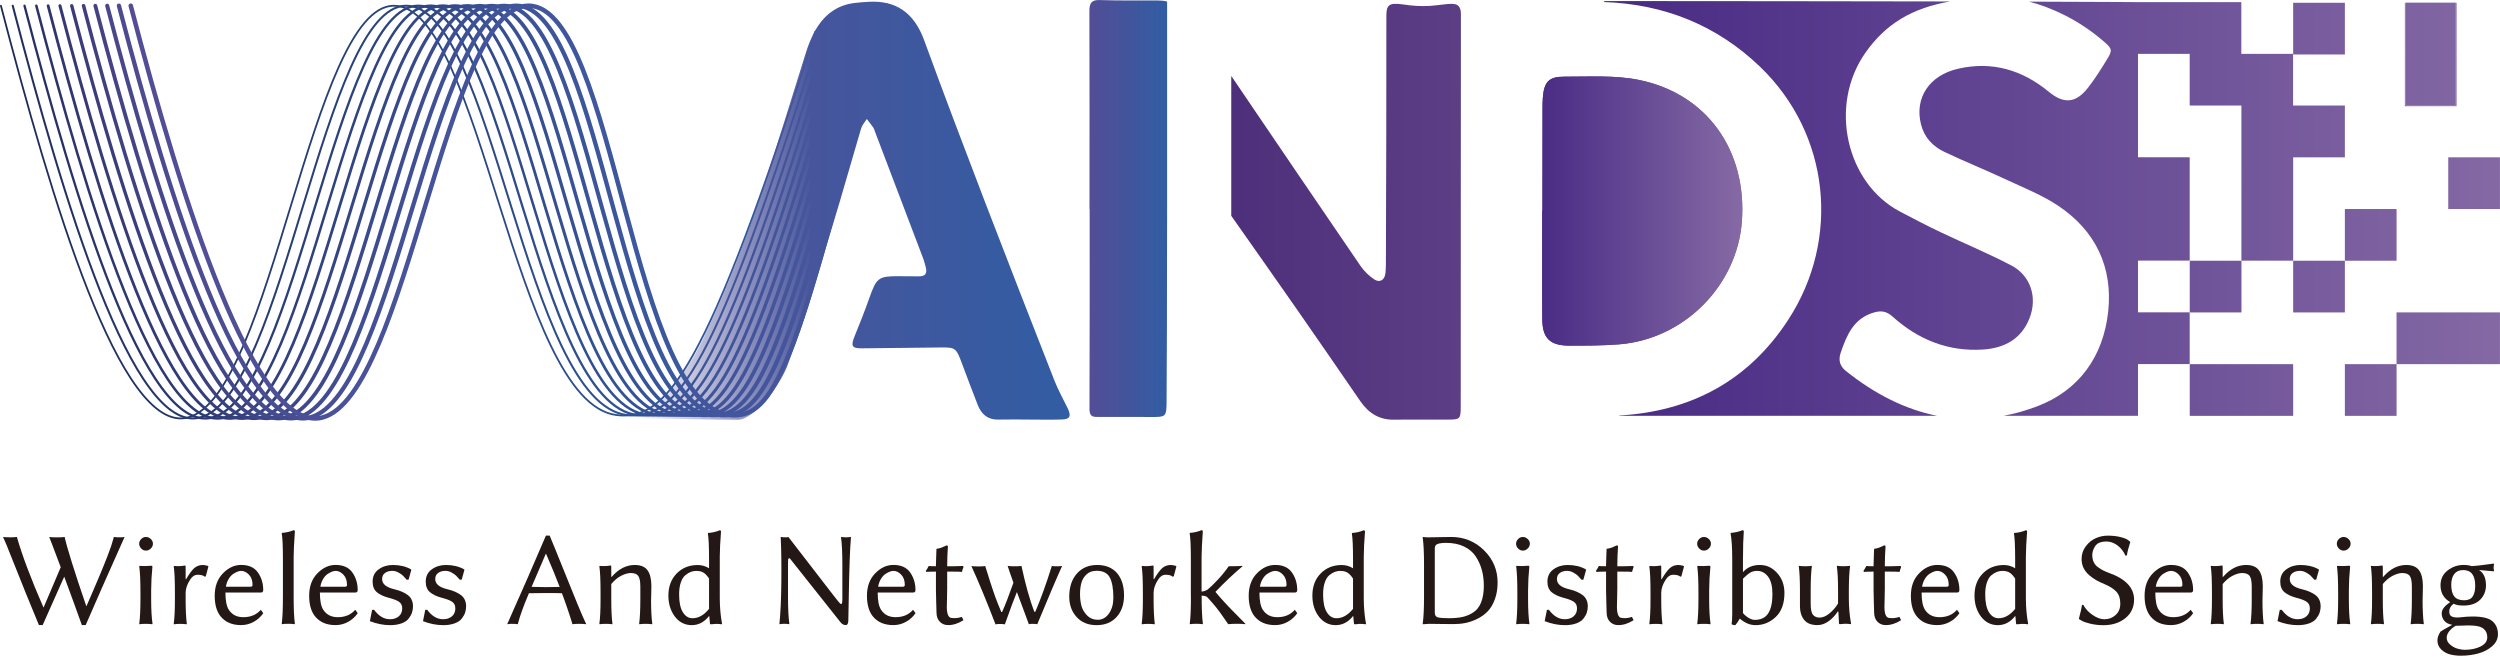
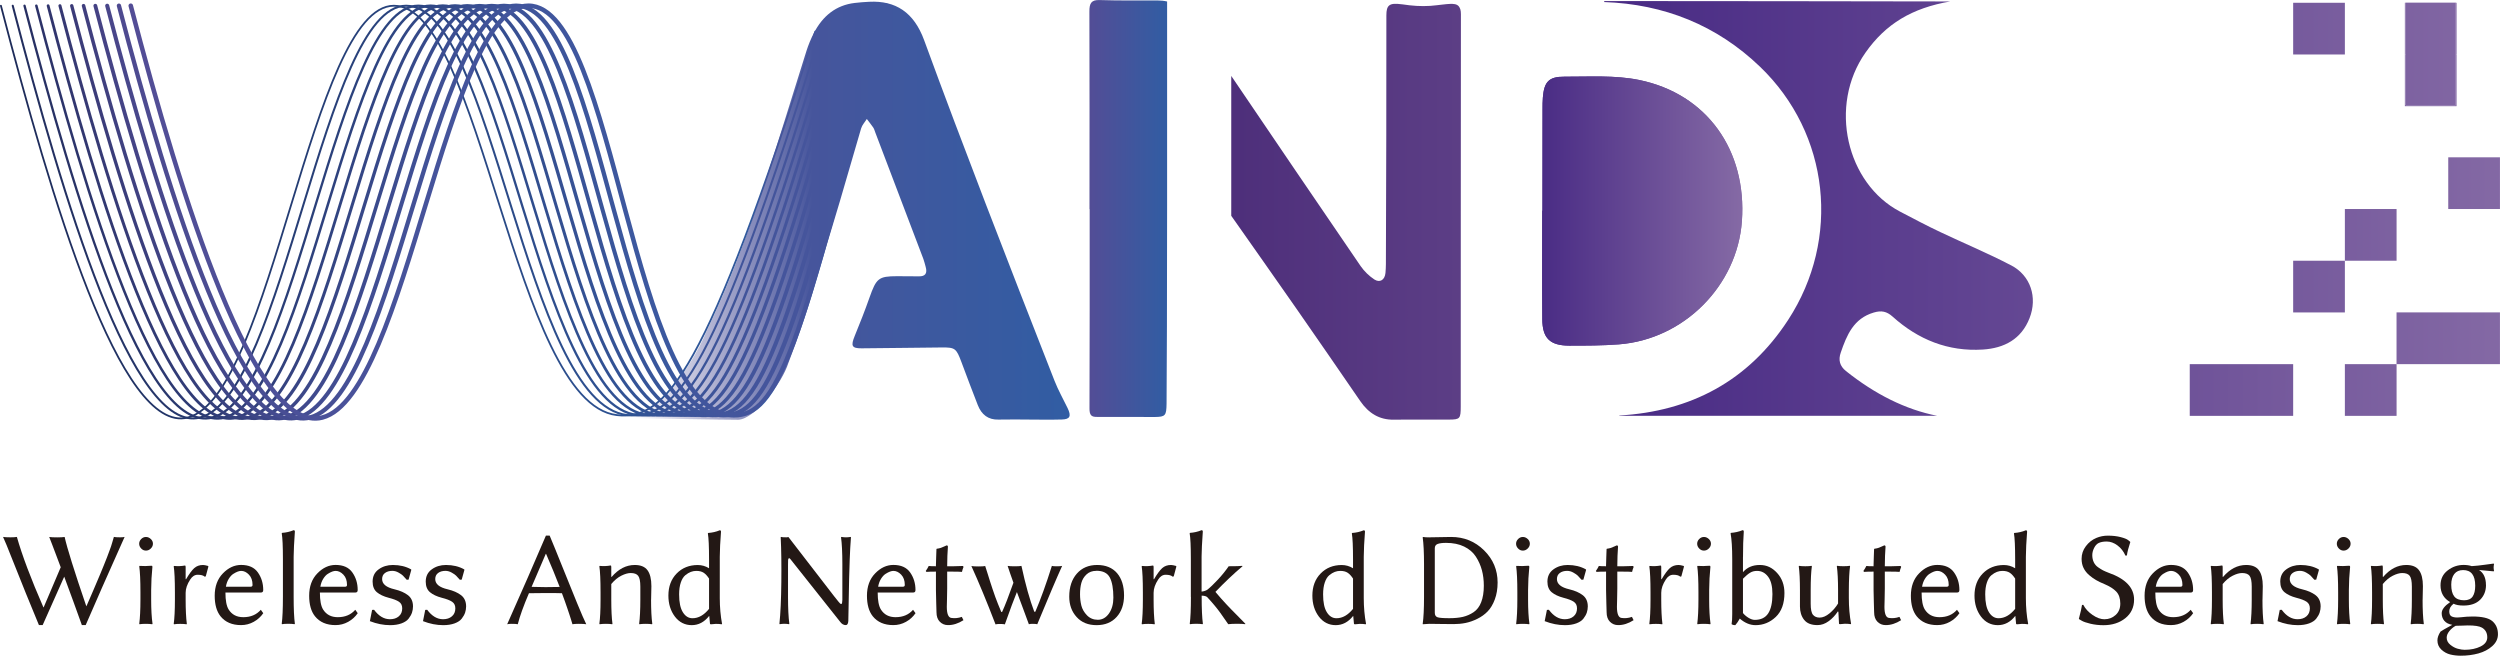
<svg xmlns="http://www.w3.org/2000/svg" xmlns:xlink="http://www.w3.org/1999/xlink" id="_圖層_2" viewBox="0 0 549.71 145.07">
  <defs>
    <linearGradient id="_未命名漸層_4" x1="0" y1="46.63" x2="179.47" y2="46.63" gradientUnits="userSpaceOnUse">
      <stop offset="0" stop-color="#1d2a58" />
      <stop offset="1" stop-color="#315da3" />
    </linearGradient>
    <linearGradient id="_未命名漸層_68" x1="2.57" y1="46.63" x2="180.91" y2="46.63" gradientUnits="userSpaceOnUse">
      <stop offset="0" stop-color="#222d5d" />
      <stop offset="1" stop-color="#315da3" />
    </linearGradient>
    <linearGradient id="_未命名漸層_67" x1="5.14" y1="46.63" x2="182.36" y2="46.63" gradientUnits="userSpaceOnUse">
      <stop offset="0" stop-color="#272f62" />
      <stop offset="1" stop-color="#315da3" />
    </linearGradient>
    <linearGradient id="_未命名漸層_66" x1="7.7" y1="46.63" x2="183.8" y2="46.63" gradientUnits="userSpaceOnUse">
      <stop offset="0" stop-color="#2c3268" />
      <stop offset="1" stop-color="#315da3" />
    </linearGradient>
    <linearGradient id="_未命名漸層_65" x1="10.27" y1="46.63" x2="185.25" y2="46.63" gradientUnits="userSpaceOnUse">
      <stop offset="0" stop-color="#31356d" />
      <stop offset="1" stop-color="#315da3" />
    </linearGradient>
    <linearGradient id="_未命名漸層_64" x1="12.84" y1="46.63" x2="186.69" y2="46.63" gradientUnits="userSpaceOnUse">
      <stop offset="0" stop-color="#363872" />
      <stop offset="1" stop-color="#315da3" />
    </linearGradient>
    <linearGradient id="_未命名漸層_63" x1="15.41" y1="46.63" x2="188.14" y2="46.63" gradientUnits="userSpaceOnUse">
      <stop offset="0" stop-color="#3b3b78" />
      <stop offset="1" stop-color="#315da3" />
    </linearGradient>
    <linearGradient id="_未命名漸層_62" x1="17.98" y1="46.63" x2="189.58" y2="46.63" gradientUnits="userSpaceOnUse">
      <stop offset="0" stop-color="#403f7e" />
      <stop offset="1" stop-color="#315da3" />
    </linearGradient>
    <linearGradient id="_未命名漸層_61" x1="20.55" y1="46.63" x2="191.03" y2="46.63" gradientUnits="userSpaceOnUse">
      <stop offset="0" stop-color="#454284" />
      <stop offset="1" stop-color="#315da3" />
    </linearGradient>
    <linearGradient id="_未命名漸層_60" x1="23.11" y1="46.63" x2="192.47" y2="46.63" gradientUnits="userSpaceOnUse">
      <stop offset="0" stop-color="#49468a" />
      <stop offset="1" stop-color="#315da3" />
    </linearGradient>
    <linearGradient id="_未命名漸層_59" x1="25.68" y1="46.63" x2="193.92" y2="46.63" gradientUnits="userSpaceOnUse">
      <stop offset="0" stop-color="#4e4a90" />
      <stop offset="1" stop-color="#315da3" />
    </linearGradient>
    <linearGradient id="_未命名漸層_6" x1="28.25" y1="46.63" x2="195.36" y2="46.63" gradientUnits="userSpaceOnUse">
      <stop offset="0" stop-color="#534d96" />
      <stop offset="1" stop-color="#315da3" />
    </linearGradient>
    <linearGradient id="_未命名漸層_6-2" x1="239.52" y1="45.84" x2="256.62" y2="45.84" xlink:href="#_未命名漸層_6" />
    <linearGradient id="_未命名漸層_5" x1="262.7" y1="46.56" x2="464.28" y2="46.56" gradientUnits="userSpaceOnUse">
      <stop offset=".03" stop-color="#4d2e7a" />
      <stop offset="1" stop-color="#856aa5" />
    </linearGradient>
    <linearGradient id="_未命名漸層_3" x1="139.3" y1="46.32" x2="235.22" y2="46.32" gradientUnits="userSpaceOnUse">
      <stop offset="0" stop-color="#534d96" stop-opacity="0" />
      <stop offset=".41" stop-color="#46559c" />
      <stop offset="1" stop-color="#315da3" />
    </linearGradient>
    <linearGradient id="_未命名漸層_9" x1="359.59" y1="45.84" x2="554.34" y2="45.84" gradientUnits="userSpaceOnUse">
      <stop offset="0" stop-color="#4a2c85" />
      <stop offset="1" stop-color="#856aa5" />
    </linearGradient>
    <linearGradient id="_未命名漸層_9-2" x1="359.59" y1=".59" x2="554.34" y2=".59" xlink:href="#_未命名漸層_9" />
    <linearGradient id="_未命名漸層_9-3" x1="359.59" y1="45.9" x2="554.34" y2="45.9" xlink:href="#_未命名漸層_9" />
    <linearGradient id="_未命名漸層_9-4" x1="359.59" y1="63.01" x2="554.34" y2="63.01" xlink:href="#_未命名漸層_9" />
    <linearGradient id="_未命名漸層_9-5" x1="359.59" y1="85.75" x2="554.34" y2="85.75" xlink:href="#_未命名漸層_9" />
    <linearGradient id="_未命名漸層_9-6" x1="359.59" y1="6.3" x2="554.34" y2="6.3" xlink:href="#_未命名漸層_9" />
    <linearGradient id="_未命名漸層_9-7" x1="359.59" y1="51.64" x2="554.34" y2="51.64" xlink:href="#_未命名漸層_9" />
    <linearGradient id="_未命名漸層_9-8" x1="359.59" y1="63.01" x2="554.34" y2="63.01" xlink:href="#_未命名漸層_9" />
    <linearGradient id="_未命名漸層_9-9" x1="359.59" y1="74.38" x2="554.34" y2="74.38" xlink:href="#_未命名漸層_9" />
    <linearGradient id="_未命名漸層_9-10" x1="359.59" y1="85.75" x2="554.34" y2="85.75" xlink:href="#_未命名漸層_9" />
    <linearGradient id="_未命名漸層_9-11" x1="359.59" y1="11.87" x2="554.34" y2="11.87" xlink:href="#_未命名漸層_9" />
    <linearGradient id="_未命名漸層_9-12" x1="359.59" y1="6.3" x2="554.34" y2="6.3" xlink:href="#_未命名漸層_9" />
    <linearGradient id="_未命名漸層_9-13" x1="359.59" y1="6.3" x2="554.34" y2="6.3" xlink:href="#_未命名漸層_9" />
    <linearGradient id="_未命名漸層_9-14" x1="359.59" y1="17.66" x2="554.34" y2="17.66" xlink:href="#_未命名漸層_9" />
    <linearGradient id="_未命名漸層_9-15" x1="359.59" y1="40.27" x2="554.34" y2="40.27" xlink:href="#_未命名漸層_9" />
    <linearGradient id="_未命名漸層_9-16" x1="339.1" y1="46.4" x2="383.12" y2="46.4" xlink:href="#_未命名漸層_9" />
    <linearGradient id="_未命名漸層_9-17" x1="339.1" y1="46.4" x2="383.12" y2="46.4" xlink:href="#_未命名漸層_9" />
  </defs>
  <g id="_圖層_1-2">
    <path d="M19.01,133.28c.06-.13.3-.68.72-1.65.42-.96.69-1.58.8-1.85.11-.27.36-.85.74-1.74.38-.89.65-1.53.81-1.91s.39-.96.71-1.73c.32-.77.56-1.38.73-1.83.17-.45.37-.98.59-1.58.23-.6.41-1.13.54-1.61.13-.47.26-.91.39-1.32.23.06.69.09,1.38.09.42,0,.75-.03.98-.09-3.75,8.37-6.6,14.83-8.56,19.39h-.84c-1.15-3.23-2.45-6.79-3.88-10.65l-4.74,10.65h-.82c-.65-1.55-1.6-3.86-2.84-6.91-1.24-3.05-2.29-5.67-3.15-7.87s-1.49-3.73-1.9-4.61c.32.06.87.09,1.66.09.61,0,1.07-.03,1.38-.09,1.16,4.09,3.11,9.25,5.83,15.48h.06c1.96-4.55,3.21-7.49,3.75-8.81-.38-1-.72-1.91-1.03-2.74-.31-.83-.6-1.59-.86-2.27-.26-.69-.48-1.24-.64-1.65.34.06.92.09,1.76.09.75,0,1.29-.03,1.63-.09.53,2.4,2.11,7.47,4.76,15.22h.06Z" style="fill:#231815;" />
    <path d="M31.05,120.61c-.3-.31-.45-.66-.45-1.05s.15-.74.45-1.04.65-.45,1.04-.45.75.15,1.07.45c.32.3.47.65.47,1.04s-.16.74-.47,1.05c-.32.31-.67.46-1.07.46s-.74-.15-1.04-.46ZM30.88,130.25c0-2.61-.09-4.52-.26-5.73l.06-.09c.84.06,1.7.05,2.56-.03.12,0,.19.01.22.04.03.03.05.12.05.26-.17,1.65-.26,3.34-.27,5.07v2.09c0,2.14.1,3.91.3,5.31l-.08.09c-.37-.06-.83-.09-1.4-.09s-1.03.03-1.38.09l-.06-.09c.17-1.31.26-3.09.26-5.31v-1.61Z" style="fill:#231815;" />
    <path d="M40.81,127.32l.09.06c.69-1.18,1.3-2,1.81-2.46.52-.46,1.16-.69,1.93-.69.24,0,.6.07,1.07.2l.12.12-.59,2.19-.23.06c-.3-.28-.81-.42-1.54-.42-.65,0-1.2.35-1.64,1.04-.67,1.02-1.01,1.99-1.01,2.92v1.53c0,2.2.09,3.97.26,5.31l-.06.09c-.35-.06-.82-.09-1.38-.09s-1.03.03-1.38.09l-.06-.09c.17-1.22.26-2.99.26-5.31v-1.61c0-2.72-.09-4.63-.26-5.73l.06-.09c.86.08,1.66.05,2.39-.09.12,0,.17.1.17.3v2.68Z" style="fill:#231815;" />
    <path d="M57.36,134.1l.53.73c-.54.79-1.24,1.42-2.1,1.9-.86.48-1.79.72-2.79.72-1.97,0-3.47-.65-4.51-1.94-.85-1.07-1.28-2.57-1.28-4.51,0-2.04.6-3.69,1.8-4.92,1.2-1.24,2.54-1.86,4.01-1.86,1.68,0,2.91.55,3.69,1.66.78,1.11,1.17,2.4,1.17,3.86,0,.37-.17.55-.52.55h-7.79c0,1.75.24,2.99.71,3.74.71,1.12,1.78,1.68,3.22,1.68,1.62,0,2.9-.54,3.85-1.63ZM49.67,129.01h5.44c.28,0,.42-.13.42-.39,0-.95-.26-1.71-.79-2.26s-1.09-.83-1.71-.83c-.22,0-.47.05-.75.15-.28.1-.6.27-.97.5-.37.23-.7.6-1.01,1.09-.31.5-.52,1.08-.63,1.74Z" style="fill:#231815;" />
    <path d="M62.21,131.27v-8.31c0-2.81-.09-4.71-.26-5.69l.06-.1c.88-.06,1.74-.25,2.56-.59.17,0,.26.1.27.3-.17,2.38-.26,4.23-.27,5.54v8.84c0,2.63.09,4.6.27,5.9l-.07.09c-.36-.06-.82-.09-1.38-.09s-1.03.03-1.38.09l-.06-.09c.17-1.26.26-3.22.26-5.9Z" style="fill:#231815;" />
    <path d="M78.13,134.1l.53.73c-.54.79-1.24,1.42-2.1,1.9-.86.48-1.79.72-2.79.72-1.97,0-3.47-.65-4.51-1.94-.85-1.07-1.28-2.57-1.28-4.51,0-2.04.6-3.69,1.8-4.92,1.2-1.24,2.54-1.86,4.01-1.86,1.68,0,2.91.55,3.69,1.66.78,1.11,1.17,2.4,1.17,3.86,0,.37-.17.55-.52.55h-7.79c0,1.75.24,2.99.71,3.74.71,1.12,1.78,1.68,3.22,1.68,1.62,0,2.9-.54,3.85-1.63ZM70.44,129.01h5.44c.28,0,.42-.13.42-.39,0-.95-.26-1.71-.79-2.26s-1.09-.83-1.71-.83c-.22,0-.47.05-.75.15-.28.1-.6.27-.97.5-.37.23-.7.6-1.01,1.09-.31.5-.52,1.08-.63,1.74Z" style="fill:#231815;" />
    <path d="M81.8,134.11l.45-.03c1.02,1.38,2.18,2.07,3.48,2.08.81,0,1.46-.21,1.96-.64.5-.43.75-1.01.75-1.75,0-.66-.24-1.14-.72-1.46-.48-.32-1.23-.61-2.26-.87-1.1-.29-1.97-.7-2.59-1.22-.62-.52-.94-1.3-.94-2.33,0-1.16.44-2.06,1.33-2.7.88-.64,1.92-.96,3.12-.96,1.53,0,2.86.32,4,.96l.06.11-.6,2.15-.41.03c-.38-.42-.65-.72-.83-.91-.18-.18-.49-.4-.95-.66-.45-.26-.92-.39-1.39-.39-.65,0-1.19.16-1.61.47-.42.31-.63.76-.63,1.34,0,1.08.91,1.83,2.74,2.25,1.22.29,2.2.72,2.94,1.29s1.11,1.4,1.11,2.48c0,.46-.08.91-.22,1.35-.15.44-.4.88-.74,1.32-.34.44-.87.79-1.57,1.05-.71.26-1.54.39-2.5.39-1.46,0-2.94-.29-4.45-.88l.49-2.47Z" style="fill:#231815;" />
    <path d="M93.48,134.11l.45-.03c1.02,1.38,2.18,2.07,3.48,2.08.81,0,1.46-.21,1.96-.64.5-.43.75-1.01.75-1.75,0-.66-.24-1.14-.72-1.46-.48-.32-1.23-.61-2.26-.87-1.1-.29-1.97-.7-2.59-1.22-.62-.52-.94-1.3-.94-2.33,0-1.16.44-2.06,1.33-2.7.88-.64,1.92-.96,3.12-.96,1.53,0,2.86.32,4,.96l.06.11-.6,2.15-.41.03c-.38-.42-.65-.72-.83-.91-.18-.18-.49-.4-.95-.66-.45-.26-.92-.39-1.39-.39-.65,0-1.19.16-1.61.47-.42.31-.63.76-.63,1.34,0,1.08.91,1.83,2.74,2.25,1.22.29,2.2.72,2.94,1.29s1.11,1.4,1.11,2.48c0,.46-.08.91-.22,1.35-.15.44-.4.88-.74,1.32-.34.44-.87.79-1.57,1.05-.71.26-1.54.39-2.5.39-1.46,0-2.94-.29-4.45-.88l.49-2.47Z" style="fill:#231815;" />
    <path d="M116.31,130.43c-.59,1.37-1.09,2.64-1.51,3.8s-.73,2.17-.95,3.03c-.24-.06-.67-.09-1.32-.09-.44,0-.78.03-1.01.09,3.27-7.33,6.11-13.83,8.52-19.49h.82c.67,1.59,1.62,3.91,2.84,6.96,1.22,3.05,2.29,5.68,3.2,7.9.91,2.22,1.58,3.76,2.01,4.63-.32-.06-.86-.09-1.65-.09-.61,0-1.08.03-1.39.09-.04-.13-.08-.29-.14-.47-.05-.18-.12-.42-.22-.72-.09-.3-.2-.64-.33-1.02-.12-.38-.26-.8-.42-1.25s-.33-.98-.54-1.56c-.21-.58-.43-1.18-.66-1.8-.65-.02-1.26-.03-1.83-.04s-1.12,0-1.63,0c-1.13,0-2.4.01-3.81.04ZM123.06,129.05c-.42-1.1-.88-2.26-1.38-3.47-.49-1.21-1.03-2.48-1.61-3.8h-.06l-3.12,7.26c.23,0,.72,0,1.47.03.75.02,1.29.03,1.62.03.83,0,1.86-.01,3.07-.04Z" style="fill:#231815;" />
    <path d="M143.16,131.86c0,2.24.09,4.01.27,5.31l-.07.09c-.36-.06-.82-.09-1.38-.09s-1.03.03-1.38.09l-.06-.09c.17-1.31.26-3.09.26-5.31v-2.88c0-1.16-.16-1.95-.47-2.36-.31-.41-.86-.62-1.65-.62-.6,0-1.29.2-2.07.59-.78.39-1.51,1-2.2,1.83v3.44c0,2.28.09,4.06.26,5.31l-.06.09c-.35-.06-.82-.09-1.38-.09s-1.03.03-1.38.09l-.06-.09c.17-1.2.26-2.97.26-5.31v-1.61c0-2.72-.09-4.63-.26-5.73l.06-.09c.86.08,1.66.05,2.39-.09.12,0,.17.1.17.3v2.15l.06.09c1.52-1.77,3.21-2.65,5.1-2.65,1.29,0,2.23.38,2.8,1.15.57.77.86,1.94.86,3.51,0,.32,0,.81-.03,1.48-.02.67-.03,1.17-.03,1.48Z" style="fill:#231815;" />
    <path d="M155.91,135.46c-1.05,1.33-2.32,2-3.81,2s-2.75-.63-3.7-1.88c-.95-1.26-1.43-2.8-1.43-4.62,0-2,.61-3.62,1.82-4.86,1.21-1.24,2.76-1.86,4.64-1.86.88,0,1.71.24,2.48.71v-1.93c0-2.84-.09-4.75-.26-5.73l.06-.1c.88-.06,1.74-.25,2.56-.59.17,0,.26.1.27.3-.17,2.18-.26,4.03-.27,5.54v9.08c0,1.99.17,3.87.5,5.66l-.06.09c-.39-.06-.83-.09-1.31-.09-.23,0-.57.03-1.02.09-.17,0-.26-.03-.26-.09l-.16-1.71h-.06ZM155.91,133.87v-6.65c-.38-.58-.77-1.01-1.18-1.28-.41-.27-.95-.41-1.62-.41-.41,0-.82.07-1.21.22-.39.15-.8.39-1.21.73-.41.34-.74.87-.99,1.6-.25.73-.37,1.61-.37,2.63,0,1.73.27,3.03.82,3.91.55.88,1.25,1.32,2.12,1.32,1.32,0,2.53-.69,3.64-2.06Z" style="fill:#231815;" />
    <path d="M171.65,118.15l.06-.09c.15.06.57.09,1.24.09l.42-.06,10.1,13.09c.79,1.02,1.25,1.56,1.4,1.62.14.07.24-.02.29-.27.03-.14.05-.35.06-.62v-7.86c0-2.53-.1-4.5-.29-5.9l.06-.09c.36.06.7.09,1.03.09s.67-.03,1.03-.09l.06.09c-.12,1.54-.21,3.14-.27,4.82s-.11,3.07-.13,4.18c-.02,1.11-.05,2.68-.09,4.73-.04,2.04-.07,3.6-.09,4.66-.04.6-.22.91-.55.91-.48,0-.9-.24-1.25-.73l-10.31-12.99c-.3-.38-.52-.65-.64-.81s-.24-.21-.33-.16-.15.18-.16.38-.02.55-.02,1.06v7.05c0,2.54.1,4.51.29,5.91l-.06.09c-.35-.06-.7-.09-1.03-.09s-.67.03-1.03.09l-.06-.09c.24-2.28.38-5.34.42-9.17.04-3.83,0-7.11-.14-9.85Z" style="fill:#231815;" />
    <path d="M200.78,134.1l.53.73c-.54.79-1.24,1.42-2.1,1.9-.86.48-1.79.72-2.79.72-1.97,0-3.47-.65-4.51-1.94-.85-1.07-1.28-2.57-1.28-4.51,0-2.04.6-3.69,1.8-4.92,1.2-1.24,2.54-1.86,4.01-1.86,1.68,0,2.91.55,3.69,1.66.78,1.11,1.17,2.4,1.17,3.86,0,.37-.17.55-.52.55h-7.79c0,1.75.24,2.99.71,3.74.71,1.12,1.78,1.68,3.22,1.68,1.62,0,2.9-.54,3.85-1.63ZM193.09,129.01h5.44c.28,0,.42-.13.42-.39,0-.95-.26-1.71-.79-2.26s-1.09-.83-1.71-.83c-.22,0-.47.05-.75.15-.28.1-.6.27-.97.5-.37.23-.7.6-1.01,1.09-.31.5-.52,1.08-.63,1.74Z" style="fill:#231815;" />
    <path d="M205.79,124.52c0-.61.02-1.3.06-2.09.04-.79.06-1.35.06-1.68l.06-.09c.31-.04.58-.09.8-.16.22-.07.47-.17.75-.3.28-.13.49-.22.63-.28.18,0,.27.1.28.29-.1,1.26-.15,2.69-.16,4.3h1.4c.38,0,1.06-.02,2.06-.06l.14.2c-.15.36-.27.72-.35,1.1-.39-.04-1.1-.06-2.13-.06h-1.12v3.76c0,.68-.01,1.46-.04,2.33-.03.87-.04,1.42-.04,1.64,0,1.53.33,2.35.98,2.45.76.12,1.53.05,2.32-.23l.36.73c-1.14.73-2.28,1.09-3.41,1.08-.71,0-1.3-.25-1.79-.74-.49-.49-.73-1.19-.73-2.1,0-.22-.02-.92-.06-2.08-.04-1.16-.06-2.08-.06-2.76v-4.08c-.92,0-1.62.02-2.1.06l-.14-.2c.28-.39.49-.76.65-1.1.28.04.81.06,1.6.06Z" style="fill:#231815;" />
    <path d="M218.9,137.29c-1.91-4.97-3.68-9.25-5.31-12.83.32.06.84.09,1.56.09s1.22-.03,1.48-.09c.06.17.23.72.52,1.63s.47,1.51.56,1.79c.09.28.26.8.51,1.56.25.76.46,1.36.62,1.79s.36.95.6,1.57c.24.62.48,1.2.72,1.75h.19c.61-1.31,1.44-3.46,2.49-6.42-.5-1.39-.93-2.62-1.28-3.7.32.06.84.09,1.56.09s1.22-.03,1.48-.09c.89,4.12,1.83,7.48,2.82,10.08h.23c1.16-2.71,2.38-6.07,3.64-10.08.17.06.5.09.99.09.67,0,1.09-.03,1.27-.09-1.18,2.59-3,6.87-5.47,12.83-.17-.06-.54-.09-1.09-.09-.32,0-.57.03-.76.09-.29-.8-.73-1.99-1.32-3.57-.59-1.58-1.03-2.75-1.31-3.51-.59,1.42-1.47,3.79-2.65,7.11-.17-.06-.53-.09-1.07-.09-.45,0-.77.03-.96.09Z" style="fill:#231815;" />
    <path d="M235.11,131.18c0-2.1.56-3.78,1.67-5.05,1.12-1.27,2.6-1.9,4.47-1.9s3.35.6,4.38,1.8c1.02,1.2,1.53,2.83,1.53,4.89,0,1.95-.54,3.53-1.62,4.73-1.08,1.2-2.55,1.81-4.41,1.81s-3.31-.59-4.39-1.78c-1.09-1.19-1.63-2.69-1.63-4.5ZM241.05,125.52c-.87,0-1.58.26-2.14.78s-.94,1.15-1.14,1.88c-.2.73-.29,1.56-.29,2.49,0,.87.1,1.7.29,2.48.2.78.61,1.5,1.24,2.15s1.43.98,2.39.98,1.79-.46,2.44-1.38c.64-.92.97-2.07.97-3.47,0-1.96-.26-3.44-.78-4.44-.52-.99-1.51-1.49-2.97-1.49Z" style="fill:#231815;" />
    <path d="M253.65,127.32l.09.06c.69-1.18,1.3-2,1.81-2.46.52-.46,1.16-.69,1.93-.69.24,0,.6.07,1.07.2l.12.12-.59,2.19-.23.06c-.3-.28-.81-.42-1.54-.42-.65,0-1.2.35-1.64,1.04-.67,1.02-1.01,1.99-1.01,2.92v1.53c0,2.2.09,3.97.26,5.31l-.06.09c-.35-.06-.82-.09-1.38-.09s-1.03.03-1.38.09l-.06-.09c.17-1.22.26-2.99.26-5.31v-1.61c0-2.72-.09-4.63-.26-5.73l.06-.09c.86.08,1.66.05,2.39-.09.12,0,.17.1.17.3v2.68Z" style="fill:#231815;" />
    <path d="M261.85,131.27v-8.31c0-2.81-.09-4.71-.26-5.69l.06-.1c.88-.06,1.74-.25,2.56-.59.17,0,.26.1.27.3-.17,2.38-.26,4.23-.27,5.54v7.66c.22-.02.45-.06.68-.14.23-.07.44-.17.61-.29.6-.47,1.38-1.22,2.33-2.24s1.72-1.99,2.34-2.9c1.61,0,2.61-.03,2.98-.09l.06.09c-1.93,1.63-3.92,3.51-5.96,5.64.84,1,1.63,1.89,2.35,2.66s1.49,1.57,2.32,2.39c.83.82,1.46,1.47,1.92,1.96l-.06.09c-.3-.06-.89-.09-1.77-.09-.79,0-1.44.03-1.94.09-.86-1.24-1.45-2.07-1.74-2.49-.3-.42-.7-.94-1.21-1.56-.51-.62-1.07-1.25-1.68-1.91-.22-.19-.62-.3-1.21-.32v.29c0,2.63.09,4.6.27,5.9l-.07.09c-.36-.06-.82-.09-1.38-.09s-1.03.03-1.38.09l-.06-.09c.17-1.26.26-3.22.26-5.9Z" style="fill:#231815;" />
-     <path d="M284.72,134.1l.53.73c-.54.79-1.24,1.42-2.1,1.9-.86.48-1.79.72-2.79.72-1.97,0-3.47-.65-4.51-1.94-.85-1.07-1.28-2.57-1.28-4.51,0-2.04.6-3.69,1.8-4.92,1.2-1.24,2.54-1.86,4.01-1.86,1.68,0,2.91.55,3.69,1.66.78,1.11,1.17,2.4,1.17,3.86,0,.37-.17.55-.52.55h-7.79c0,1.75.24,2.99.71,3.74.71,1.12,1.78,1.68,3.22,1.68,1.62,0,2.9-.54,3.85-1.63ZM277.03,129.01h5.44c.28,0,.42-.13.42-.39,0-.95-.26-1.71-.79-2.26s-1.09-.83-1.71-.83c-.22,0-.47.05-.75.15-.28.1-.6.27-.97.5-.37.23-.7.6-1.01,1.09-.31.5-.52,1.08-.63,1.74Z" style="fill:#231815;" />
    <path d="M297.51,135.46c-1.05,1.33-2.32,2-3.81,2s-2.75-.63-3.7-1.88c-.95-1.26-1.43-2.8-1.43-4.62,0-2,.61-3.62,1.82-4.86,1.21-1.24,2.76-1.86,4.64-1.86.88,0,1.71.24,2.48.71v-1.93c0-2.84-.09-4.75-.26-5.73l.06-.1c.88-.06,1.74-.25,2.56-.59.17,0,.26.1.27.3-.17,2.18-.26,4.03-.27,5.54v9.08c0,1.99.17,3.87.5,5.66l-.06.09c-.39-.06-.83-.09-1.31-.09-.23,0-.57.03-1.02.09-.17,0-.26-.03-.26-.09l-.16-1.71h-.06ZM297.51,133.87v-6.65c-.38-.58-.77-1.01-1.18-1.28-.41-.27-.95-.41-1.62-.41-.41,0-.82.07-1.21.22-.39.15-.8.39-1.21.73-.41.34-.74.87-.99,1.6-.25.73-.37,1.61-.37,2.63,0,1.73.27,3.03.82,3.91.55.88,1.25,1.32,2.12,1.32,1.32,0,2.53-.69,3.64-2.06Z" style="fill:#231815;" />
    <path d="M314.31,118.15c.62,0,1.42-.01,2.39-.04.97-.03,1.77-.04,2.39-.04,2.83,0,5.25.98,7.23,2.94,1.99,1.96,2.98,4.32,2.98,7.08,0,1.39-.21,2.63-.62,3.73s-.94,1.97-1.58,2.63c-.64.66-1.4,1.2-2.28,1.63-.87.43-1.73.73-2.58.9s-1.72.25-2.62.25c-1.09,0-2.09,0-3.02-.03-.93-.02-1.69-.03-2.3-.03l-1.44.09-.03-.09c.19-1.33.29-3.3.29-5.9v-7.21c0-2.53-.1-4.5-.29-5.9l.06-.09c.31.06.79.09,1.41.09ZM315.49,134.75c0,.49.19.81.56.96.38.15,1.26.22,2.65.22,1.14,0,2.13-.1,2.97-.29.84-.2,1.62-.54,2.35-1.03s1.29-1.22,1.67-2.2c.38-.97.58-2.18.58-3.62,0-1.22-.14-2.35-.42-3.4-.28-1.05-.72-2.05-1.33-2.99-.61-.94-1.47-1.68-2.58-2.22-1.11-.54-2.43-.81-3.97-.81-.83,0-1.45.08-1.86.24-.41.16-.62.47-.62.94v14.21Z" style="fill:#231815;" />
    <path d="M333.81,120.61c-.3-.31-.45-.66-.45-1.05s.15-.74.45-1.04.65-.45,1.04-.45.75.15,1.07.45c.32.3.47.65.47,1.04s-.16.74-.47,1.05c-.32.31-.67.46-1.07.46s-.74-.15-1.04-.46ZM333.64,130.25c0-2.61-.09-4.52-.26-5.73l.06-.09c.84.06,1.7.05,2.56-.03.12,0,.19.01.22.04.03.03.05.12.05.26-.17,1.65-.26,3.34-.27,5.07v2.09c0,2.14.1,3.91.3,5.31l-.08.09c-.37-.06-.83-.09-1.4-.09s-1.03.03-1.38.09l-.06-.09c.17-1.31.26-3.09.26-5.31v-1.61Z" style="fill:#231815;" />
    <path d="M340.12,134.11l.45-.03c1.02,1.38,2.18,2.07,3.48,2.08.81,0,1.46-.21,1.96-.64.5-.43.75-1.01.75-1.75,0-.66-.24-1.14-.72-1.46-.48-.32-1.23-.61-2.26-.87-1.1-.29-1.97-.7-2.59-1.22-.62-.52-.94-1.3-.94-2.33,0-1.16.44-2.06,1.33-2.7.88-.64,1.92-.96,3.12-.96,1.53,0,2.86.32,4,.96l.06.11-.6,2.15-.41.03c-.38-.42-.65-.72-.83-.91-.18-.18-.49-.4-.95-.66-.45-.26-.92-.39-1.39-.39-.65,0-1.19.16-1.61.47-.42.31-.63.76-.63,1.34,0,1.08.91,1.83,2.74,2.25,1.22.29,2.2.72,2.94,1.29s1.11,1.4,1.11,2.48c0,.46-.08.91-.22,1.35-.15.44-.4.88-.74,1.32-.34.44-.87.79-1.57,1.05-.71.26-1.54.39-2.5.39-1.46,0-2.94-.29-4.45-.88l.49-2.47Z" style="fill:#231815;" />
    <path d="M353.14,124.52c0-.61.02-1.3.06-2.09.04-.79.06-1.35.06-1.68l.06-.09c.31-.04.58-.09.8-.16.22-.07.47-.17.75-.3.28-.13.49-.22.63-.28.18,0,.27.1.28.29-.1,1.26-.15,2.69-.16,4.3h1.4c.38,0,1.06-.02,2.06-.06l.14.2c-.15.36-.27.72-.35,1.1-.39-.04-1.1-.06-2.13-.06h-1.12v3.76c0,.68-.01,1.46-.04,2.33-.03.87-.04,1.42-.04,1.64,0,1.53.33,2.35.98,2.45.76.12,1.53.05,2.32-.23l.36.73c-1.14.73-2.28,1.09-3.41,1.08-.71,0-1.3-.25-1.79-.74-.49-.49-.73-1.19-.73-2.1,0-.22-.02-.92-.06-2.08-.04-1.16-.06-2.08-.06-2.76v-4.08c-.92,0-1.62.02-2.1.06l-.14-.2c.28-.39.49-.76.65-1.1.28.04.81.06,1.6.06Z" style="fill:#231815;" />
    <path d="M365.27,127.32l.09.06c.69-1.18,1.3-2,1.81-2.46.52-.46,1.16-.69,1.93-.69.24,0,.6.07,1.07.2l.12.12-.59,2.19-.23.06c-.3-.28-.81-.42-1.54-.42-.65,0-1.2.35-1.64,1.04-.67,1.02-1.01,1.99-1.01,2.92v1.53c0,2.2.09,3.97.26,5.31l-.06.09c-.35-.06-.82-.09-1.38-.09s-1.03.03-1.38.09l-.06-.09c.17-1.22.26-2.99.26-5.31v-1.61c0-2.72-.09-4.63-.26-5.73l.06-.09c.86.08,1.66.05,2.39-.09.12,0,.17.1.17.3v2.68Z" style="fill:#231815;" />
    <path d="M373.63,120.61c-.3-.31-.45-.66-.45-1.05s.15-.74.45-1.04.65-.45,1.04-.45.75.15,1.07.45c.32.3.47.65.47,1.04s-.16.74-.47,1.05c-.32.31-.67.46-1.07.46s-.74-.15-1.04-.46ZM373.46,130.25c0-2.61-.09-4.52-.26-5.73l.06-.09c.84.06,1.7.05,2.56-.03.12,0,.19.01.22.04.03.03.05.12.05.26-.17,1.65-.26,3.34-.27,5.07v2.09c0,2.14.1,3.91.3,5.31l-.08.09c-.37-.06-.83-.09-1.4-.09s-1.03.03-1.38.09l-.06-.09c.17-1.31.26-3.09.26-5.31v-1.61Z" style="fill:#231815;" />
    <path d="M383.25,122.5v3.31c.9-1.05,2.13-1.58,3.69-1.58s2.75.59,3.82,1.76,1.61,2.64,1.61,4.41c0,2.3-.64,4.05-1.91,5.26-1.27,1.2-2.75,1.8-4.44,1.8-1.2,0-2.36-.48-3.47-1.44-.32.58-.64,1.06-.98,1.44-.39,0-.67-.08-.82-.23.1-.51.14-1.25.14-2.22v-12.05c0-2.48-.12-4.37-.36-5.69l.06-.1c.88-.06,1.74-.25,2.58-.59.17,0,.26.1.26.31-.12,1.55-.17,3.42-.17,5.61ZM383.25,134.8c.32.39.72.74,1.21,1.04s.95.46,1.38.46c1.35,0,2.34-.48,2.96-1.43.62-.95.93-2.37.93-4.24,0-1.71-.32-2.99-.96-3.83-.64-.85-1.45-1.27-2.43-1.27-.57,0-1.07.13-1.5.39-.44.26-.97.71-1.59,1.33v7.55Z" style="fill:#231815;" />
    <path d="M404.1,134.46c-.55.84-1.22,1.56-2.01,2.13-.79.58-1.61.86-2.46.86-1.35,0-2.33-.39-2.94-1.17-.61-.78-.91-1.75-.91-2.92v-3.54c0-2.28-.09-4.05-.26-5.31l.06-.09c.35.06.82.09,1.38.09s1.03-.03,1.38-.09l.06.09c-.17,1.18-.26,2.95-.26,5.31v2.92c0,1.24.17,2.06.52,2.46.34.4.83.6,1.45.6.69,0,1.41-.31,2.17-.93.75-.62,1.38-1.34,1.88-2.17v-2.89c0-2.24-.09-4.01-.27-5.31l.06-.09c.36.06.82.09,1.4.09s1.04-.03,1.39-.09l.06.09c-.17,1.18-.26,2.95-.27,5.31v1.68c0,1.99.16,3.87.49,5.66l-.06.09c-.39-.06-.83-.09-1.3-.09-.23,0-.58.03-1.03.09-.17,0-.26-.03-.26-.09l-.14-2.62-.12-.09Z" style="fill:#231815;" />
    <path d="M411.96,124.52c0-.61.02-1.3.06-2.09.04-.79.06-1.35.06-1.68l.06-.09c.31-.04.58-.09.8-.16.22-.07.47-.17.75-.3.28-.13.49-.22.63-.28.18,0,.27.1.28.29-.1,1.26-.15,2.69-.16,4.3h1.4c.38,0,1.06-.02,2.06-.06l.14.2c-.15.36-.27.72-.35,1.1-.39-.04-1.1-.06-2.13-.06h-1.12v3.76c0,.68-.01,1.46-.04,2.33-.03.87-.04,1.42-.04,1.64,0,1.53.33,2.35.98,2.45.76.12,1.53.05,2.32-.23l.36.73c-1.14.73-2.28,1.09-3.41,1.08-.71,0-1.3-.25-1.79-.74-.49-.49-.73-1.19-.73-2.1,0-.22-.02-.92-.06-2.08-.04-1.16-.06-2.08-.06-2.76v-4.08c-.92,0-1.62.02-2.1.06l-.14-.2c.28-.39.49-.76.65-1.1.28.04.81.06,1.6.06Z" style="fill:#231815;" />
    <path d="M430.32,134.1l.53.73c-.54.79-1.24,1.42-2.1,1.9-.86.48-1.79.72-2.79.72-1.97,0-3.47-.65-4.51-1.94-.85-1.07-1.28-2.57-1.28-4.51,0-2.04.6-3.69,1.8-4.92,1.2-1.24,2.54-1.86,4.01-1.86,1.68,0,2.91.55,3.69,1.66.78,1.11,1.17,2.4,1.17,3.86,0,.37-.17.55-.52.55h-7.79c0,1.75.24,2.99.71,3.74.71,1.12,1.78,1.68,3.22,1.68,1.62,0,2.9-.54,3.85-1.63ZM422.63,129.01h5.44c.28,0,.42-.13.42-.39,0-.95-.26-1.71-.79-2.26s-1.09-.83-1.71-.83c-.22,0-.47.05-.75.15-.28.1-.6.27-.97.5-.37.23-.7.6-1.01,1.09-.31.5-.52,1.08-.63,1.74Z" style="fill:#231815;" />
    <path d="M443.1,135.46c-1.05,1.33-2.32,2-3.81,2s-2.75-.63-3.7-1.88c-.95-1.26-1.43-2.8-1.43-4.62,0-2,.61-3.62,1.82-4.86,1.21-1.24,2.76-1.86,4.64-1.86.88,0,1.71.24,2.48.71v-1.93c0-2.84-.09-4.75-.26-5.73l.06-.1c.88-.06,1.74-.25,2.56-.59.17,0,.26.1.27.3-.17,2.18-.26,4.03-.27,5.54v9.08c0,1.99.17,3.87.5,5.66l-.06.09c-.39-.06-.83-.09-1.31-.09-.23,0-.57.03-1.02.09-.17,0-.26-.03-.26-.09l-.16-1.71h-.06ZM443.1,133.87v-6.65c-.38-.58-.77-1.01-1.18-1.28-.41-.27-.95-.41-1.62-.41-.41,0-.82.07-1.21.22-.39.15-.8.39-1.21.73-.41.34-.74.87-.99,1.6-.25.73-.37,1.61-.37,2.63,0,1.73.27,3.03.82,3.91.55.88,1.25,1.32,2.12,1.32,1.32,0,2.53-.69,3.64-2.06Z" style="fill:#231815;" />
    <path d="M462.77,136.16c.92,0,1.73-.31,2.42-.93.69-.62,1.03-1.46,1.03-2.51,0-1.14-.3-2.02-.89-2.64-.59-.62-1.45-1.16-2.56-1.63-.73-.3-1.35-.59-1.86-.89-.51-.29-1.03-.66-1.55-1.11-.52-.45-.93-.97-1.22-1.56s-.43-1.27-.43-2.02c0-1.01.31-1.94.93-2.76.62-.83,1.39-1.44,2.32-1.83.8-.33,1.64-.5,2.52-.5,1.06,0,2,.11,2.81.32.81.21,1.36.43,1.65.66l.42.34.06.09c-.41,1.24-.66,2.22-.75,2.95l-.32.03c-.4-.92-.99-1.67-1.75-2.24-.76-.57-1.56-.86-2.38-.86-.75,0-1.35.12-1.8.35-.38.19-.7.55-.96,1.07s-.4,1.05-.4,1.58c0,.57.11,1.08.32,1.54.22.46.53.83.95,1.12.41.29.78.52,1.11.69s.74.34,1.23.53c3.72,1.32,5.58,3.28,5.58,5.89,0,1.69-.64,3.05-1.91,4.08-1.28,1.03-2.88,1.55-4.82,1.55-1.01,0-1.97-.11-2.86-.32-.89-.22-1.53-.43-1.91-.66l-.58-.34-.06-.09c.39-1.46.62-2.47.69-3.04l.28-.03c.45.87,1.14,1.61,2.06,2.24.92.63,1.79.94,2.62.94Z" style="fill:#231815;" />
    <path d="M481.71,134.1l.53.73c-.54.79-1.24,1.42-2.1,1.9-.86.48-1.79.72-2.79.72-1.97,0-3.47-.65-4.51-1.94-.85-1.07-1.28-2.57-1.28-4.51,0-2.04.6-3.69,1.8-4.92,1.2-1.24,2.54-1.86,4.01-1.86,1.68,0,2.91.55,3.69,1.66.78,1.11,1.17,2.4,1.17,3.86,0,.37-.17.55-.52.55h-7.79c0,1.75.24,2.99.71,3.74.71,1.12,1.78,1.68,3.22,1.68,1.62,0,2.9-.54,3.85-1.63ZM474.02,129.01h5.44c.28,0,.42-.13.42-.39,0-.95-.26-1.71-.79-2.26s-1.09-.83-1.71-.83c-.22,0-.47.05-.75.15-.28.1-.6.27-.97.5-.37.23-.7.6-1.01,1.09-.31.5-.52,1.08-.63,1.74Z" style="fill:#231815;" />
    <path d="M497.48,131.86c0,2.24.09,4.01.27,5.31l-.07.09c-.36-.06-.82-.09-1.38-.09s-1.03.03-1.38.09l-.06-.09c.17-1.31.26-3.09.26-5.31v-2.88c0-1.16-.16-1.95-.47-2.36-.31-.41-.86-.62-1.65-.62-.6,0-1.29.2-2.07.59-.78.39-1.51,1-2.2,1.83v3.44c0,2.28.09,4.06.26,5.31l-.06.09c-.35-.06-.82-.09-1.38-.09s-1.03.03-1.38.09l-.06-.09c.17-1.2.26-2.97.26-5.31v-1.61c0-2.72-.09-4.63-.26-5.73l.06-.09c.86.08,1.66.05,2.39-.09.12,0,.17.1.17.3v2.15l.06.09c1.52-1.77,3.21-2.65,5.1-2.65,1.29,0,2.23.38,2.8,1.15.57.77.86,1.94.86,3.51,0,.32,0,.81-.03,1.48-.02.67-.03,1.17-.03,1.48Z" style="fill:#231815;" />
    <path d="M501.26,134.11l.45-.03c1.02,1.38,2.18,2.07,3.48,2.08.81,0,1.46-.21,1.96-.64.5-.43.75-1.01.75-1.75,0-.66-.24-1.14-.72-1.46-.48-.32-1.23-.61-2.26-.87-1.1-.29-1.97-.7-2.59-1.22-.62-.52-.94-1.3-.94-2.33,0-1.16.44-2.06,1.33-2.7.88-.64,1.92-.96,3.12-.96,1.53,0,2.86.32,4,.96l.06.11-.6,2.15-.41.03c-.38-.42-.65-.72-.83-.91-.18-.18-.49-.4-.95-.66-.45-.26-.92-.39-1.39-.39-.65,0-1.19.16-1.61.47-.42.31-.63.76-.63,1.34,0,1.08.91,1.83,2.74,2.25,1.22.29,2.2.72,2.94,1.29s1.11,1.4,1.11,2.48c0,.46-.08.91-.22,1.35-.15.44-.4.88-.74,1.32-.34.44-.87.79-1.57,1.05-.71.26-1.54.39-2.5.39-1.46,0-2.94-.29-4.45-.88l.49-2.47Z" style="fill:#231815;" />
    <path d="M514.28,120.61c-.3-.31-.45-.66-.45-1.05s.15-.74.45-1.04.65-.45,1.04-.45.75.15,1.07.45c.32.3.47.65.47,1.04s-.16.74-.47,1.05c-.32.31-.67.46-1.07.46s-.74-.15-1.04-.46ZM514.12,130.25c0-2.61-.09-4.52-.26-5.73l.06-.09c.84.06,1.7.05,2.56-.03.12,0,.19.01.22.04.03.03.05.12.05.26-.17,1.65-.26,3.34-.27,5.07v2.09c0,2.14.1,3.91.3,5.31l-.08.09c-.37-.06-.83-.09-1.4-.09s-1.03.03-1.38.09l-.06-.09c.17-1.31.26-3.09.26-5.31v-1.61Z" style="fill:#231815;" />
    <path d="M532.69,131.86c0,2.24.09,4.01.27,5.31l-.07.09c-.36-.06-.82-.09-1.38-.09s-1.03.03-1.38.09l-.06-.09c.17-1.31.26-3.09.26-5.31v-2.88c0-1.16-.16-1.95-.47-2.36-.31-.41-.86-.62-1.65-.62-.6,0-1.29.2-2.07.59-.78.39-1.51,1-2.2,1.83v3.44c0,2.28.09,4.06.26,5.31l-.06.09c-.35-.06-.82-.09-1.38-.09s-1.03.03-1.38.09l-.06-.09c.17-1.2.26-2.97.26-5.31v-1.61c0-2.72-.09-4.63-.26-5.73l.06-.09c.86.08,1.66.05,2.39-.09.12,0,.17.1.17.3v2.15l.06.09c1.52-1.77,3.21-2.65,5.1-2.65,1.29,0,2.23.38,2.8,1.15.57.77.86,1.94.86,3.51,0,.32,0,.81-.03,1.48-.02.67-.03,1.17-.03,1.48Z" style="fill:#231815;" />
    <path d="M546.63,128.65c0,1.29-.43,2.37-1.28,3.22s-2.08,1.28-3.67,1.28c-.94,0-1.67-.13-2.18-.4-.63.51-.95,1.06-.95,1.64s.16.94.47,1.12c.31.18.75.27,1.31.27.02,0,.3-.02.85-.06.75-.1,1.58-.15,2.49-.16,2.08,0,3.51.33,4.31.98.85.71,1.28,1.68,1.28,2.92,0,1-.42,1.87-1.25,2.61-.83.74-1.85,1.28-3.05,1.61-1.21.33-2.5.5-3.87.5-.82,0-1.59-.09-2.32-.27-.73-.18-1.38-.54-1.96-1.08-.57-.54-.86-1.21-.86-2.02,0-.6.23-1.25.68-1.93.25-.19,1.07-.67,2.48-1.43.04-.02.07-.04.1-.06-.78-.13-1.36-.43-1.75-.89-.38-.46-.57-1.01-.57-1.66,0-.79.62-1.6,1.86-2.45-1.41-.81-2.12-2.04-2.12-3.69,0-1.37.52-2.46,1.57-3.27,1.04-.81,2.21-1.21,3.51-1.21.66,0,1.26.09,1.79.26.86-.05,1.79-.15,2.8-.29s1.68-.24,2.01-.27l.09.1c-.06.28-.09.53-.09.76s.03.48.09.76l-.09.09c-1.92-.19-2.99-.29-3.21-.3,1.01.65,1.52,1.76,1.52,3.31ZM537.99,140.22c0,.6.26,1.12.79,1.55.53.43,1.08.73,1.65.88.57.15,1.07.23,1.49.23,1.36,0,2.54-.24,3.52-.73.98-.49,1.47-1.16,1.47-2.02,0-.95-.39-1.66-1.16-2.12-.57-.33-1.62-.5-3.14-.49-.1,0-.48.01-1.14.04-.66.03-1.16.04-1.5.04-.55.29-1.01.69-1.4,1.17-.39.49-.58.96-.58,1.43ZM544.26,128.79c0-2.3-.89-3.45-2.67-3.44-.84,0-1.49.29-1.93.86s-.67,1.36-.67,2.35c0,1.14.21,2,.65,2.57s1.16.86,2.18.86c.88,0,1.51-.28,1.88-.83s.56-1.34.56-2.36Z" style="fill:#231815;" />
    <path d="M179.27,6.94c-24.09,75.55-32.82,85.6-43.66,84.33C113.09,88.63,105.81,1.25,86.61,1.26c-18.17.01-26.73,85.78-45.32,90.55C26.49,95.61,11.31,43.89.2,1.26" style="fill:none; stroke:url(#_未命名漸層_4); stroke-linecap:round; stroke-miterlimit:10; stroke-width:.4px;" />
    <path d="M180.68,6.42c-23.62,75.67-32.02,86.01-42.74,84.85C115.42,88.86,108.5,1.25,89.3,1.26c-18.17.01-26.73,85.78-45.32,90.55C29.18,95.61,13.91,43.89,2.8,1.26" style="fill:none; stroke:url(#_未命名漸層_68); stroke-linecap:round; stroke-miterlimit:10; stroke-width:.45px;" />
    <path d="M182.1,5.91c-23.16,75.78-31.22,86.42-41.81,85.37C117.75,89.1,111.19,1.25,91.99,1.26c-18.17.01-26.73,85.78-45.32,90.55C31.87,95.61,16.5,43.89,5.39,1.26" style="fill:none; stroke:url(#_未命名漸層_67); stroke-linecap:round; stroke-miterlimit:10; stroke-width:.51px;" />
    <path d="M183.52,5.39c-22.69,75.9-30.42,86.82-40.89,85.89C120.08,89.33,113.88,1.25,94.67,1.26c-18.17.01-26.73,85.78-45.32,90.55C34.56,95.61,19.1,43.89,7.99,1.26" style="fill:none; stroke:url(#_未命名漸層_66); stroke-linecap:round; stroke-miterlimit:10; stroke-width:.56px;" />
    <path d="M184.94,4.87c-22.23,76.02-29.62,87.23-39.96,86.41C122.41,89.57,116.56,1.25,97.36,1.26c-18.17.01-26.73,85.78-45.32,90.55C37.25,95.61,21.69,43.89,10.58,1.26" style="fill:none; stroke:url(#_未命名漸層_65); stroke-linecap:round; stroke-miterlimit:10; stroke-width:.62px;" />
    <path d="M186.36,4.36c-21.76,76.13-28.82,87.64-39.03,86.93C124.75,89.8,119.25,1.25,100.05,1.26c-18.17.01-26.73,85.78-45.32,90.55C39.93,95.61,24.29,43.89,13.18,1.26" style="fill:none; stroke:url(#_未命名漸層_64); stroke-linecap:round; stroke-miterlimit:10; stroke-width:.67px;" />
    <path d="M187.77,3.84c-21.29,76.25-28.02,88.03-38.11,87.45C127.08,89.99,121.94,1.25,102.74,1.26c-18.17.01-26.73,85.78-45.32,90.55C42.62,95.61,26.88,43.89,15.77,1.26" style="fill:none; stroke:url(#_未命名漸層_63); stroke-linecap:round; stroke-miterlimit:10; stroke-width:.73px;" />
    <path d="M189.19,3.32c-20.83,76.37-27.22,88.46-37.18,87.97-22.6-1.02-27.38-90.05-46.58-90.04-18.17.01-26.73,85.78-45.32,90.55-14.8,3.8-30.63-47.92-41.74-90.55" style="fill:none; stroke:url(#_未命名漸層_62); stroke-linecap:round; stroke-miterlimit:10; stroke-width:.78px;" />
    <path d="M190.61,2.81c-20.36,76.48-26.43,88.86-36.26,88.49-22.61-.79-27.04-90.05-46.24-90.04-18.17.01-26.73,85.78-45.32,90.55-14.8,3.8-30.72-47.92-41.83-90.55" style="fill:none; stroke:url(#_未命名漸層_61); stroke-linecap:round; stroke-miterlimit:10; stroke-width:.84px;" />
    <path d="M192.03,2.29c-19.9,76.6-25.63,89.27-35.33,89.01-22.62-.55-26.69-90.05-45.89-90.04-18.17.01-26.73,85.78-45.32,90.55-14.8,3.8-30.81-47.92-41.92-90.55" style="fill:none; stroke:url(#_未命名漸層_60); stroke-linecap:round; stroke-miterlimit:10; stroke-width:.89px;" />
    <path d="M193.44,1.77c-19.43,76.72-24.83,89.68-34.41,89.53-22.63-.32-26.35-90.06-45.55-90.05-18.17.01-26.73,85.78-45.32,90.55-14.8,3.8-30.9-47.92-42.01-90.55" style="fill:none; stroke:url(#_未命名漸層_59); stroke-linecap:round; stroke-miterlimit:10; stroke-width:.95px;" />
    <path d="M194.86,1.26c-18.97,76.84-24.03,90.09-33.48,90.05-22.64-.09-26-90.06-45.2-90.05-18.17.01-26.73,85.78-45.32,90.55-14.8,3.8-30.99-47.92-42.11-90.55" style="fill:none; stroke:url(#_未命名漸層_6); stroke-linecap:round; stroke-miterlimit:10;" />
    <path d="M254.48.1c.75,0,1.46.07,2.15.23v44.56c-.02,8.94-.02,17.91-.04,26.86-.02,5.67-.04,11.34-.08,17.01-.04,2.63-.25,2.9-2.58,2.93-4.25.02-8.5-.05-12.75-.02-1.19.02-1.62-.37-1.62-1.84.06-14.61.04-29.22.04-43.84h-.04c0-14.47.04-28.95-.02-43.42-.02-1.88.44-2.6,2.21-2.56,4.25.14,8.5.09,12.75.09Z" style="fill:url(#_未命名漸層_6-2);" />
    <path d="M321.02,1.85c-.26-.7-.8-.97-1.67-1h-.35c-1.06.02-2.56.28-4.5.44-2.04.14-4.08-.02-6.1-.33-.06,0-.15-.02-.21-.02-2.71-.37-3.35.19-3.35,2.44.02,17.63-.04,35.24-.1,52.85,0,1.25.02,2.53-.1,3.79-.15,1.56-1.25,2.21-2.46,1.42-1.12-.74-2.19-1.77-3-2.93-9.5-13.92-19-27.85-28.45-41.82v30.76c4.79,6.81,9.58,13.61,14.33,20.42,4.71,6.74,9.35,13.52,14.02,20.3,1.87,2.74,4.27,4.16,7.39,4.11,1.02-.02,2.06-.02,3.08-.02h.29c2.94,0,5.89.02,8.83,0,2.35-.02,2.52-.19,2.52-2.9.02-28.76,0-57.52.04-86.26,0-.4-.04-.71-.11-.99l-.1-.26Z" style="fill:url(#_未命名漸層_5);" />
    <path d="M226.33,92.25c-2.27,0-4.55-.04-6.82.01-2.18.05-3.67-1.03-4.52-3.21-1.22-3.12-2.4-6.25-3.57-9.39-1.15-3.07-1.39-3.29-4.39-3.26-5.86.05-11.72.15-17.58.19-2.17.01-2.41-.53-1.51-2.73,1.14-2.78,2.25-5.59,3.25-8.44,1.5-4.24,2-4.68,6.05-4.69,1.61,0,3.23,0,4.84.03,1.36.02,1.88-.64,1.45-2.12-.17-.57-.29-1.16-.5-1.71-3.52-9.27-7.04-18.54-10.57-27.81-.14-.37-.24-.77-.45-1.08-.44-.65-.94-1.25-1.41-1.88-.42.68-1.02,1.3-1.25,2.06-2.13,7.15-4.12,14.35-6.31,21.48-3.84,12.49-4.98,17.82-9.7,30.13-1.36,4.31-7.28,12.33-11.04,12.47-3.35.01-19.32-.31-22.67-.34-2.02-.02,5.67-3.26,7.16-5.23,4.04-5.25,6.5-8.99,8.78-14.36,9.15-19.13,15.28-40.77,21.76-61.19.42-1.31.95-2.6,1.57-3.81,1.99-3.91,4.97-6.24,9.02-6.72,1.07-.13,2.14-.21,3.22-.26,5.77-.29,9.81,2.29,12.07,8.47,4.38,11.98,8.9,23.89,13.46,35.78,5.01,13.06,10.1,26.08,15.2,39.09.81,2.07,1.91,4,2.87,5.99.86,1.78.55,2.47-1.25,2.52-2.39.07-4.78.02-7.18.02,0,0,0,.01,0,.02Z" style="fill:url(#_未命名漸層_3);" />
    <g id="xU2LNN">
      <path d="M442.18,58.33c-5.04-2.64-10.33-4.83-15.49-7.28-3.01-1.41-5.94-2.98-8.88-4.51-11.79-6.15-15.84-23.3-7.61-34.98,4.42-6.29,10.22-9.8,18.63-11.24-22.06-.04-48.15-.08-76.06-.09-.02.07-.03.15-.05.22,13.15.45,24.78,5.08,34.31,14.25,15.31,14.73,17.76,37.82,6.17,55.62-8.78,13.49-21.5,20.16-37.15,21.04l.03.07h69.88c-7.03-1.39-13.73-4.79-20.07-9.85-1.36-1.09-1.71-2.43-1.13-4.07,1.32-3.84,2.82-7.49,7.26-8.79,1.64-.49,2.82-.28,4.14.9,5.62,5.06,12.21,7.72,19.84,7.24,4.69-.3,8.46-2.27,10.27-6.91,1.78-4.55.25-9.39-4.09-11.63Z" style="fill:url(#_未命名漸層_9);" />
      <rect x="528.96" y=".57" width="11.03" height=".04" style="fill:url(#_未命名漸層_9-2);" />
-       <path d="M515.6,23.21v11.38h-11.37v22.73h-11.38V23.21h-11.37v-11.37h-11.37v22.74h11.37v22.73h-11.37v11.37h11.37v11.38h-11.37v11.37h-29.55c2.38-.43,4.81-1.13,7.28-2.05,9.31-3.49,14.65-11,15.72-20.88,1.04-9.76-2.78-17.75-10.96-23.23-3.5-2.35-7.51-3.93-11.36-5.73-4.51-2.11-9.14-3.98-13.64-6.11-2.61-1.23-4.51-3.22-5.22-6.15-1.42-5.76,1.84-10.73,8.2-12.17,7.45-1.71,14.05.26,19.88,5.04,3.35,2.78,5.99,2.56,8.65-.85,1.48-1.88,2.75-3.91,4-5.94,1.51-2.39,1.39-2.59-.73-4.42-5.29-4.53-11.19-7.28-16.23-8.58,7,.02,13.44.06,19.21.08,1.63.01,3.22.02,4.74.03h22.73v11.37h11.38v11.37h11.37Z" style="fill:url(#_未命名漸層_9-3);" />
-       <rect x="481.49" y="57.33" width="11.37" height="11.37" style="fill:url(#_未命名漸層_9-4);" />
      <rect x="481.49" y="80.07" width="22.74" height="11.37" style="fill:url(#_未命名漸層_9-5);" />
      <rect x="504.23" y=".61" width="11.37" height="11.37" style="fill:url(#_未命名漸層_9-6);" />
      <rect x="515.6" y="45.96" width="11.37" height="11.37" style="fill:url(#_未命名漸層_9-7);" />
      <rect x="504.23" y="57.33" width="11.37" height="11.37" style="fill:url(#_未命名漸層_9-8);" />
      <rect x="526.96" y="68.69" width="22.74" height="11.38" style="fill:url(#_未命名漸層_9-9);" />
      <rect x="515.6" y="80.07" width="11.37" height="11.37" style="fill:url(#_未命名漸層_9-10);" />
      <rect x="528.96" y=".61" width="11.03" height="22.51" style="fill:url(#_未命名漸層_9-11);" />
      <rect x="528.79" y=".61" width=".17" height="11.37" style="fill:url(#_未命名漸層_9-12);" />
      <rect x="539.99" y=".61" width=".17" height="11.37" style="fill:url(#_未命名漸層_9-13);" />
      <polygon points="540.16 11.98 540.16 23.35 528.79 23.35 528.79 11.98 528.96 11.98 528.96 23.13 539.99 23.13 539.99 11.98 540.16 11.98" style="fill:url(#_未命名漸層_9-14);" />
      <rect x="538.33" y="34.59" width="11.37" height="11.37" style="fill:url(#_未命名漸層_9-15);" />
    </g>
    <path d="M383.02,48.62c-1.02,14.2-12.74,25.99-27.05,27.1-3.63.28-7.31.28-10.94.28-4.21-.02-5.87-1.62-5.9-5.78-.07-7.95-.02-15.93-.02-23.88h.05c0-7.44,0-14.89.02-22.31,0-.86,0-1.73.07-2.59.28-3.42,1.29-4.6,4.72-4.58,5.48.02,11.12-.37,16.44.72,14.96,3.07,23.72,15.51,22.61,31.05Z" style="fill:url(#_未命名漸層_9-16);" />
    <path d="M383.02,48.62c-1.02,14.2-12.74,25.99-27.05,27.1-3.63.28-7.31.28-10.94.28-4.21-.02-5.87-1.62-5.9-5.78-.07-7.95-.02-15.93-.02-23.88h.05c0-7.44,0-14.89.02-22.31,0-.86,0-1.73.07-2.59.28-3.42,1.29-4.6,4.72-4.58,5.48.02,11.12-.37,16.44.72,14.96,3.07,23.72,15.51,22.61,31.05Z" style="fill:url(#_未命名漸層_9-17);" />
  </g>
</svg>